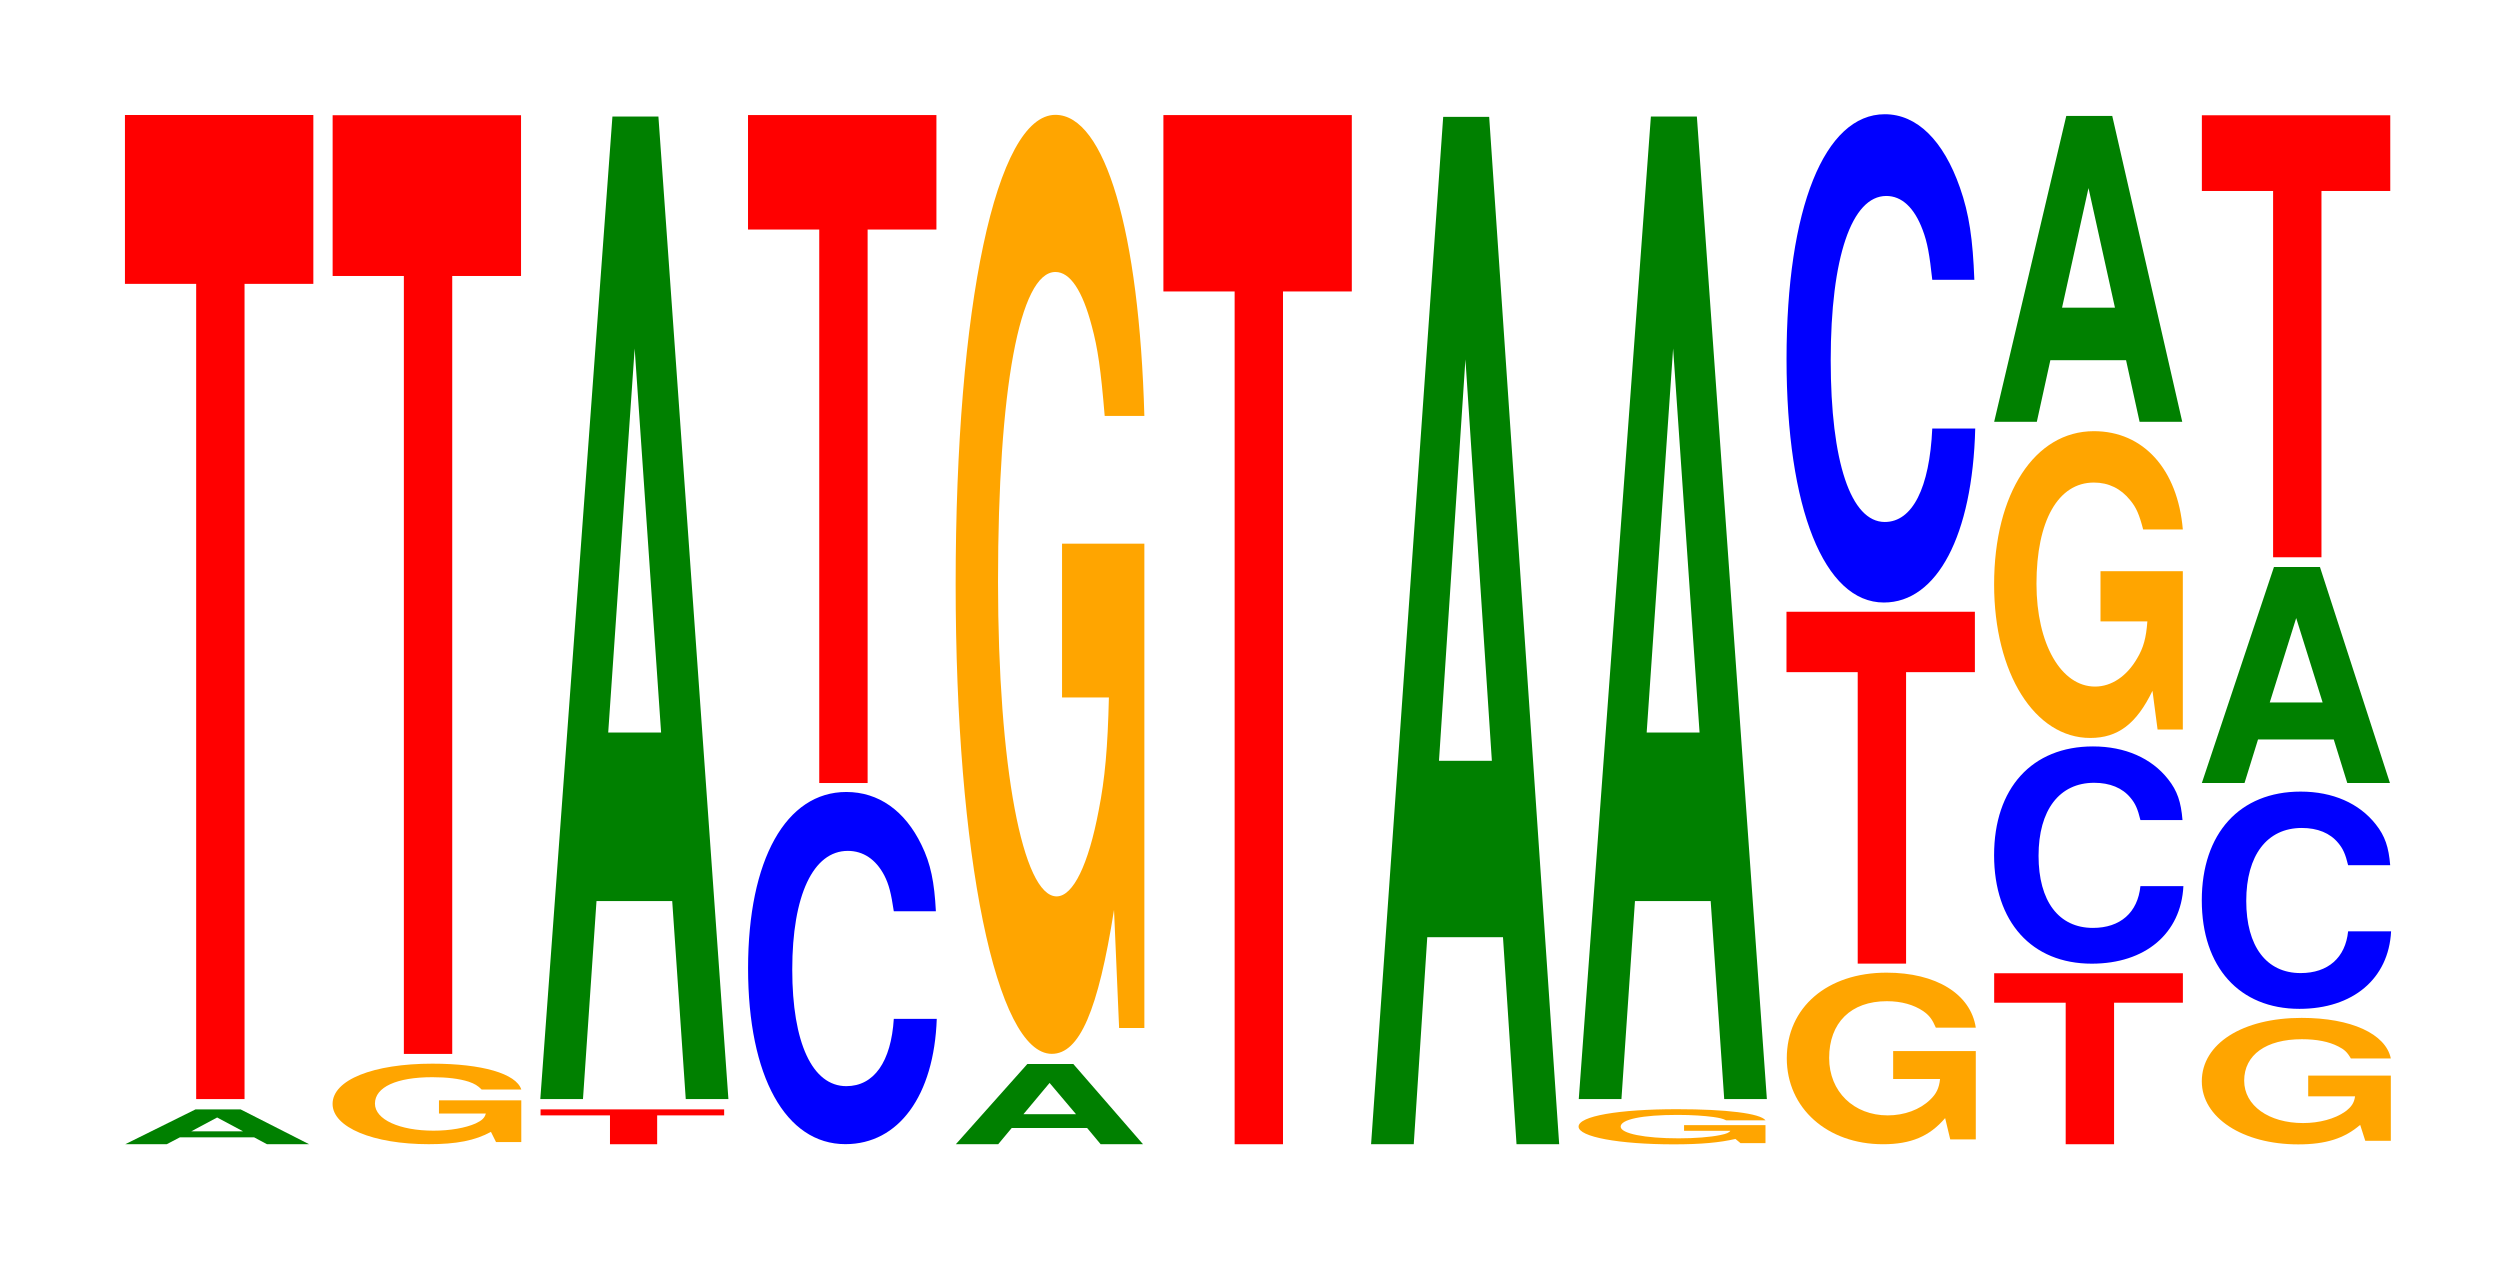
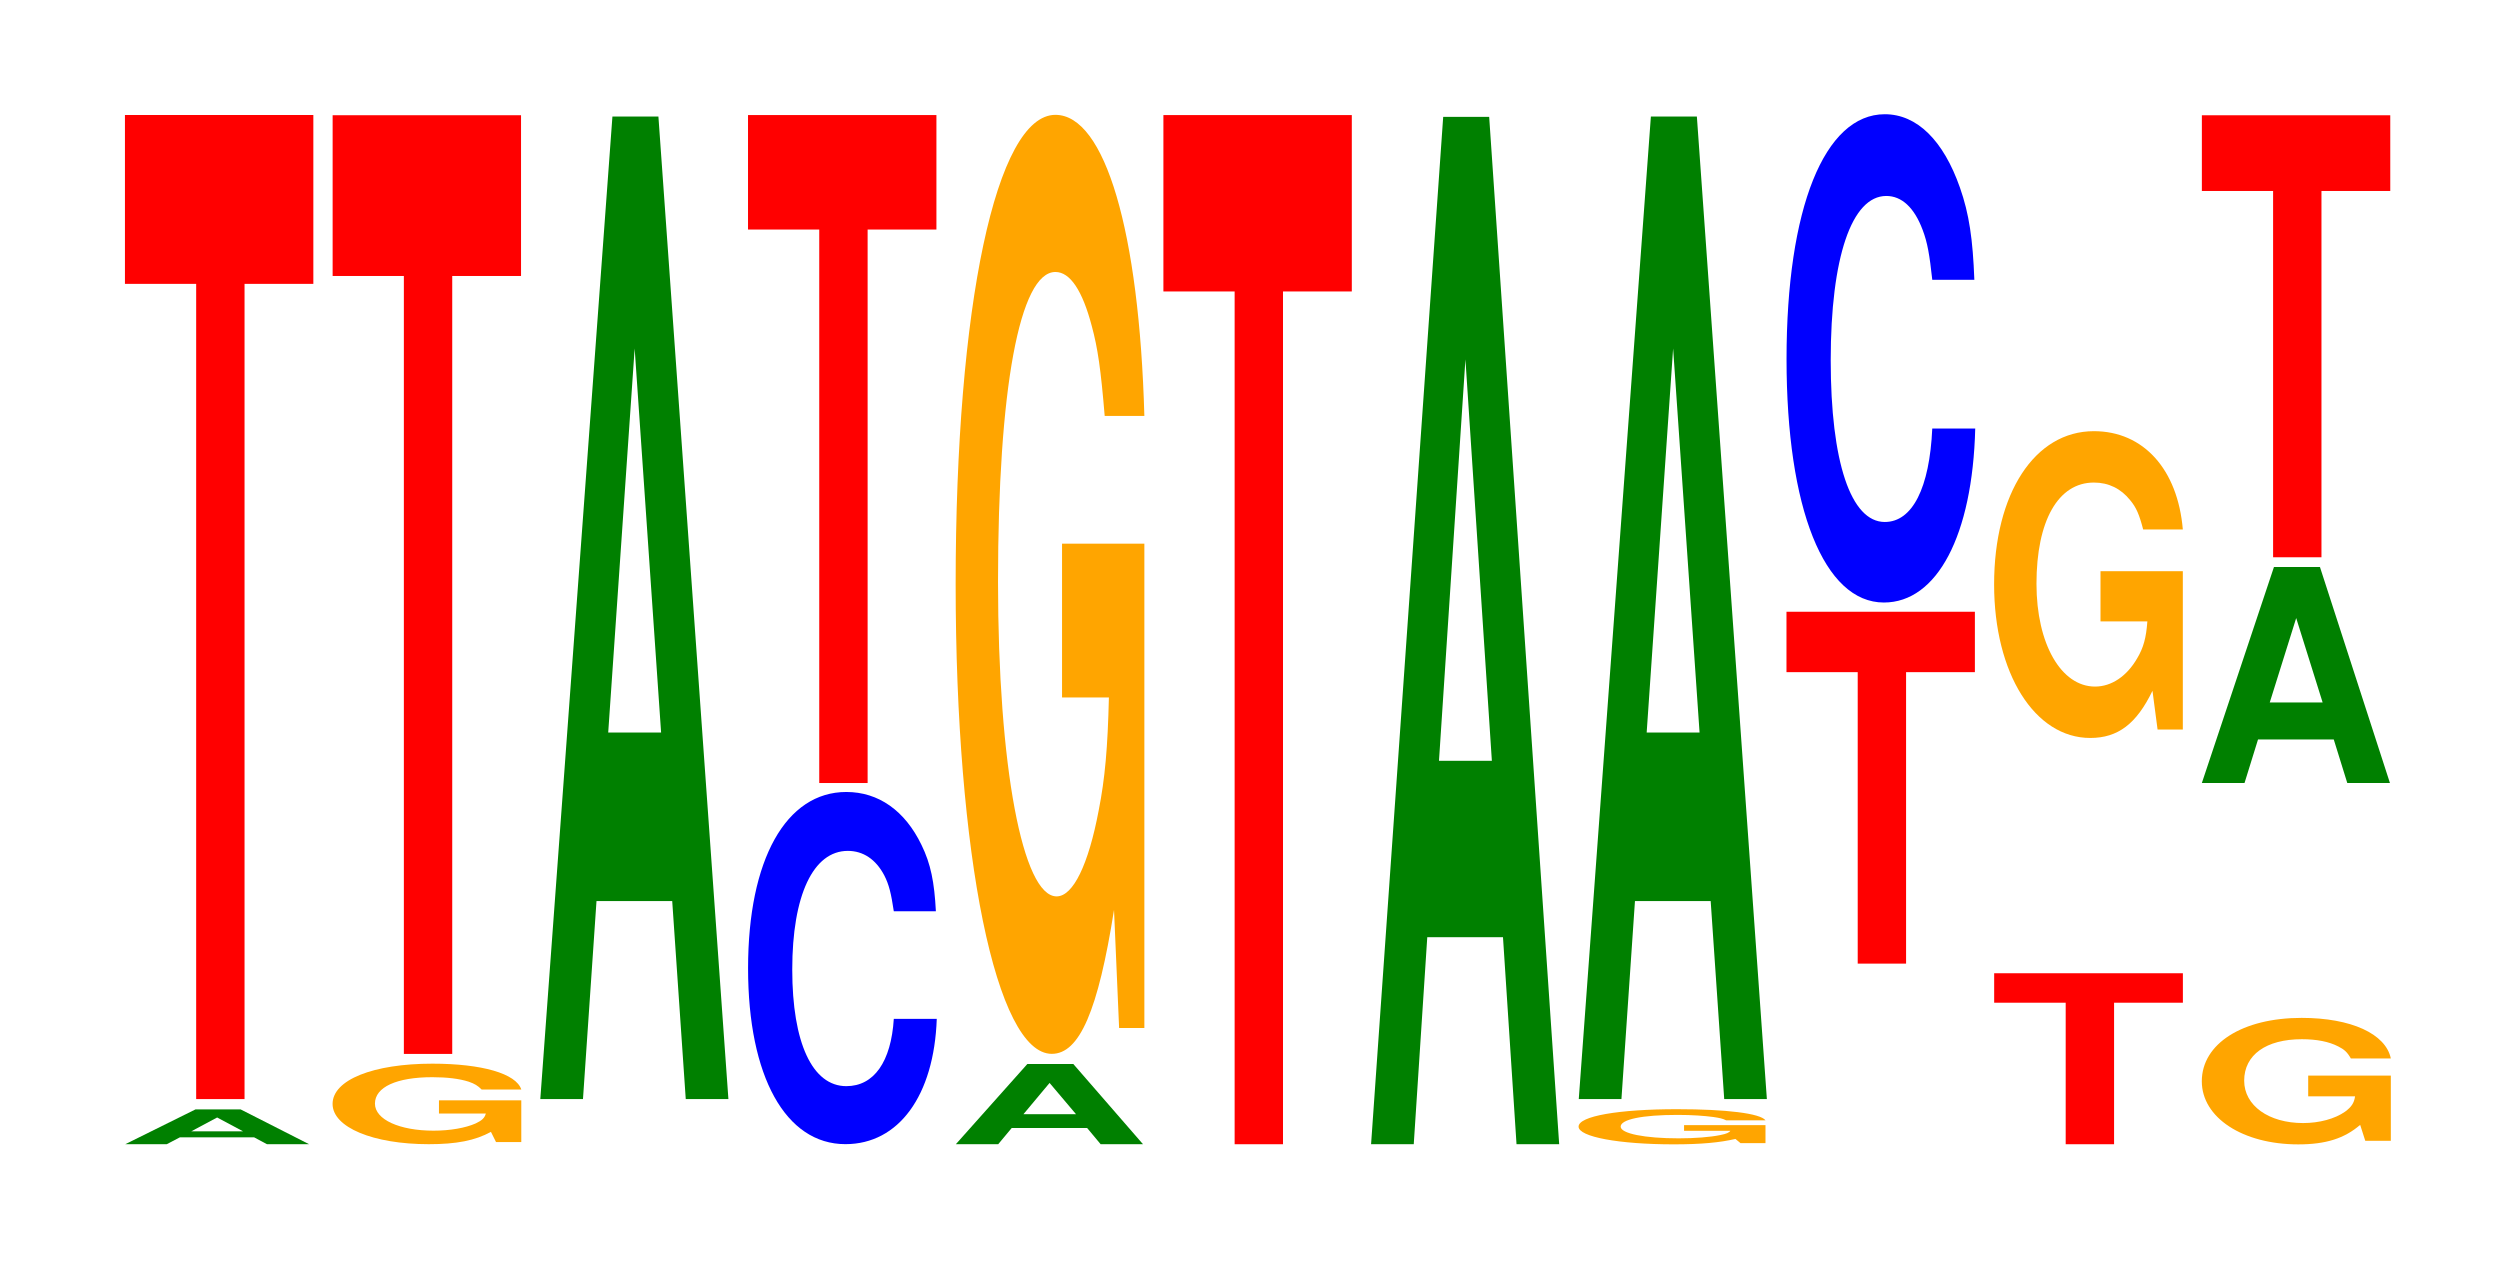
<svg xmlns="http://www.w3.org/2000/svg" xmlns:xlink="http://www.w3.org/1999/xlink" width="130pt" height="66pt" viewBox="0 0 130 66" version="1.1">
  <defs>
    <g>
      <symbol overflow="visible" id="glyph0-0">
        <path style="stroke:none;" d="M 7.078 -0.359 L 7.75 0 L 9.938 0 L 6.375 -1.812 L 4.031 -1.812 L 0.375 0 L 2.531 0 L 3.219 -0.359 Z M 6.5 -0.672 L 3.812 -0.672 L 5.156 -1.391 Z M 6.5 -0.672 " />
      </symbol>
      <symbol overflow="visible" id="glyph1-0">
        <path style="stroke:none;" d="M 6.453 -42.391 L 10.031 -42.391 L 10.031 -51.172 L 0.234 -51.172 L 0.234 -42.391 L 3.938 -42.391 L 3.938 0 L 6.453 0 Z M 6.453 -42.391 " />
      </symbol>
      <symbol overflow="visible" id="glyph2-0">
        <path style="stroke:none;" d="M 10.422 -2.156 L 6.141 -2.156 L 6.141 -1.469 L 8.578 -1.469 C 8.516 -1.234 8.375 -1.109 8.047 -0.953 C 7.516 -0.719 6.719 -0.578 5.859 -0.578 C 4.094 -0.578 2.812 -1.156 2.812 -1.984 C 2.812 -2.844 3.938 -3.359 5.797 -3.359 C 6.562 -3.359 7.203 -3.281 7.688 -3.125 C 8 -3.016 8.156 -2.922 8.359 -2.719 L 10.422 -2.719 C 10.156 -3.547 8.375 -4.062 5.797 -4.062 C 2.719 -4.062 0.609 -3.219 0.609 -1.969 C 0.609 -0.75 2.719 0.125 5.609 0.125 C 7.047 0.125 8.016 -0.062 8.844 -0.516 L 9.109 0.016 L 10.422 0.016 Z M 10.422 -2.156 " />
      </symbol>
      <symbol overflow="visible" id="glyph3-0">
        <path style="stroke:none;" d="M 6.453 -40.453 L 10.031 -40.453 L 10.031 -48.812 L 0.234 -48.812 L 0.234 -40.453 L 3.938 -40.453 L 3.938 0 L 6.453 0 Z M 6.453 -40.453 " />
      </symbol>
      <symbol overflow="visible" id="glyph4-0">
-         <path style="stroke:none;" d="M 6.297 -1.5 L 9.781 -1.5 L 9.781 -1.812 L 0.234 -1.812 L 0.234 -1.5 L 3.844 -1.5 L 3.844 0 L 6.297 0 Z M 6.297 -1.5 " />
-       </symbol>
+         </symbol>
      <symbol overflow="visible" id="glyph5-0">
        <path style="stroke:none;" d="M 7.234 -10.297 L 7.938 0 L 10.156 0 L 6.516 -51.094 L 4.125 -51.094 L 0.375 0 L 2.594 0 L 3.297 -10.297 Z M 6.656 -19.062 L 3.906 -19.062 L 5.281 -39.031 Z M 6.656 -19.062 " />
      </symbol>
      <symbol overflow="visible" id="glyph6-0">
        <path style="stroke:none;" d="M 10.438 -11.562 C 10.359 -13.078 10.172 -14.031 9.688 -15.016 C 8.828 -16.797 7.453 -17.766 5.781 -17.766 C 2.641 -17.766 0.672 -14.25 0.672 -8.594 C 0.672 -2.969 2.625 0.547 5.734 0.547 C 8.5 0.547 10.344 -1.969 10.484 -5.969 L 8.25 -5.969 C 8.109 -3.734 7.219 -2.469 5.781 -2.469 C 4.016 -2.469 2.969 -4.719 2.969 -8.531 C 2.969 -12.406 4.062 -14.703 5.859 -14.703 C 6.656 -14.703 7.312 -14.266 7.75 -13.438 C 8 -12.953 8.109 -12.5 8.25 -11.562 Z M 10.438 -11.562 " />
      </symbol>
      <symbol overflow="visible" id="glyph7-0">
        <path style="stroke:none;" d="M 6.453 -28.781 L 10.031 -28.781 L 10.031 -34.734 L 0.234 -34.734 L 0.234 -28.781 L 3.938 -28.781 L 3.938 0 L 6.453 0 Z M 6.453 -28.781 " />
      </symbol>
      <symbol overflow="visible" id="glyph8-0">
        <path style="stroke:none;" d="M 7.203 -0.844 L 7.906 0 L 10.109 0 L 6.484 -4.172 L 4.094 -4.172 L 0.375 0 L 2.578 0 L 3.281 -0.844 Z M 6.625 -1.562 L 3.891 -1.562 L 5.25 -3.188 Z M 6.625 -1.562 " />
      </symbol>
      <symbol overflow="visible" id="glyph9-0">
        <path style="stroke:none;" d="M 10.422 -25.062 L 6.141 -25.062 L 6.141 -17.062 L 8.578 -17.062 C 8.516 -14.453 8.375 -12.844 8.047 -11.188 C 7.516 -8.375 6.719 -6.719 5.859 -6.719 C 4.094 -6.719 2.812 -13.484 2.812 -23.078 C 2.812 -33.109 3.938 -39.188 5.797 -39.188 C 6.562 -39.188 7.203 -38.219 7.688 -36.375 C 8 -35.219 8.156 -34.141 8.359 -31.703 L 10.422 -31.703 C 10.156 -41.297 8.375 -47.359 5.797 -47.359 C 2.719 -47.359 0.609 -37.453 0.609 -22.953 C 0.609 -8.828 2.719 1.469 5.609 1.469 C 7.047 1.469 8.016 -0.766 8.844 -6.016 L 9.109 0.125 L 10.422 0.125 Z M 10.422 -25.062 " />
      </symbol>
      <symbol overflow="visible" id="glyph10-0">
        <path style="stroke:none;" d="M 6.453 -44.344 L 10.031 -44.344 L 10.031 -53.516 L 0.234 -53.516 L 0.234 -44.344 L 3.938 -44.344 L 3.938 0 L 6.453 0 Z M 6.453 -44.344 " />
      </symbol>
      <symbol overflow="visible" id="glyph11-0">
        <path style="stroke:none;" d="M 7.234 -10.766 L 7.938 0 L 10.156 0 L 6.516 -53.422 L 4.125 -53.422 L 0.375 0 L 2.594 0 L 3.297 -10.766 Z M 6.656 -19.938 L 3.906 -19.938 L 5.281 -40.812 Z M 6.656 -19.938 " />
      </symbol>
      <symbol overflow="visible" id="glyph12-0">
        <path style="stroke:none;" d="M 10.328 -0.938 L 6.094 -0.938 L 6.094 -0.641 L 8.5 -0.641 C 8.438 -0.547 8.297 -0.484 7.984 -0.422 C 7.453 -0.312 6.656 -0.25 5.812 -0.25 C 4.047 -0.25 2.797 -0.5 2.797 -0.859 C 2.797 -1.234 3.906 -1.469 5.75 -1.469 C 6.516 -1.469 7.156 -1.422 7.625 -1.359 C 7.938 -1.312 8.094 -1.281 8.281 -1.188 L 10.328 -1.188 C 10.062 -1.547 8.297 -1.766 5.734 -1.766 C 2.688 -1.766 0.609 -1.406 0.609 -0.859 C 0.609 -0.328 2.703 0.062 5.562 0.062 C 6.984 0.062 7.953 -0.031 8.766 -0.219 L 9.031 0 L 10.328 0 Z M 10.328 -0.938 " />
      </symbol>
      <symbol overflow="visible" id="glyph13-0">
-         <path style="stroke:none;" d="M 10.453 -4.578 L 6.156 -4.578 L 6.156 -3.125 L 8.594 -3.125 C 8.547 -2.641 8.391 -2.344 8.078 -2.047 C 7.547 -1.531 6.734 -1.234 5.875 -1.234 C 4.109 -1.234 2.828 -2.469 2.828 -4.219 C 2.828 -6.047 3.953 -7.172 5.828 -7.172 C 6.594 -7.172 7.234 -6.984 7.719 -6.656 C 8.031 -6.438 8.188 -6.234 8.375 -5.797 L 10.453 -5.797 C 10.188 -7.547 8.391 -8.656 5.812 -8.656 C 2.719 -8.656 0.625 -6.844 0.625 -4.203 C 0.625 -1.609 2.734 0.266 5.625 0.266 C 7.078 0.266 8.047 -0.141 8.859 -1.094 L 9.125 0.016 L 10.453 0.016 Z M 10.453 -4.578 " />
-       </symbol>
+         </symbol>
      <symbol overflow="visible" id="glyph14-0">
        <path style="stroke:none;" d="M 6.453 -15.156 L 10.031 -15.156 L 10.031 -18.297 L 0.234 -18.297 L 0.234 -15.156 L 3.938 -15.156 L 3.938 0 L 6.453 0 Z M 6.453 -15.156 " />
      </symbol>
      <symbol overflow="visible" id="glyph15-0">
        <path style="stroke:none;" d="M 10.438 -16.016 C 10.359 -18.109 10.172 -19.438 9.688 -20.812 C 8.828 -23.266 7.453 -24.625 5.781 -24.625 C 2.641 -24.625 0.672 -19.734 0.672 -11.891 C 0.672 -4.125 2.625 0.766 5.734 0.766 C 8.5 0.766 10.344 -2.719 10.484 -8.281 L 8.25 -8.281 C 8.109 -5.188 7.219 -3.422 5.781 -3.422 C 4.016 -3.422 2.969 -6.547 2.969 -11.828 C 2.969 -17.188 4.062 -20.375 5.859 -20.375 C 6.656 -20.375 7.312 -19.781 7.75 -18.609 C 8 -17.953 8.109 -17.312 8.25 -16.016 Z M 10.438 -16.016 " />
      </symbol>
      <symbol overflow="visible" id="glyph16-0">
        <path style="stroke:none;" d="M 6.469 -7.359 L 10.047 -7.359 L 10.047 -8.891 L 0.234 -8.891 L 0.234 -7.359 L 3.953 -7.359 L 3.953 0 L 6.469 0 Z M 6.469 -7.359 " />
      </symbol>
      <symbol overflow="visible" id="glyph17-0">
-         <path style="stroke:none;" d="M 10.469 -7.125 C 10.391 -8.062 10.203 -8.641 9.719 -9.25 C 8.859 -10.344 7.484 -10.953 5.812 -10.953 C 2.641 -10.953 0.672 -8.781 0.672 -5.297 C 0.672 -1.828 2.625 0.344 5.75 0.344 C 8.531 0.344 10.391 -1.219 10.516 -3.688 L 8.281 -3.688 C 8.141 -2.312 7.234 -1.516 5.812 -1.516 C 4.031 -1.516 2.984 -2.906 2.984 -5.266 C 2.984 -7.641 4.062 -9.062 5.875 -9.062 C 6.688 -9.062 7.344 -8.797 7.766 -8.281 C 8.016 -7.984 8.141 -7.703 8.281 -7.125 Z M 10.469 -7.125 " />
-       </symbol>
+         </symbol>
      <symbol overflow="visible" id="glyph18-0">
        <path style="stroke:none;" d="M 10.422 -8.188 L 6.141 -8.188 L 6.141 -5.578 L 8.578 -5.578 C 8.516 -4.719 8.375 -4.203 8.047 -3.656 C 7.516 -2.734 6.719 -2.188 5.859 -2.188 C 4.094 -2.188 2.812 -4.406 2.812 -7.531 C 2.812 -10.812 3.938 -12.797 5.797 -12.797 C 6.562 -12.797 7.203 -12.484 7.688 -11.875 C 8 -11.5 8.156 -11.141 8.359 -10.359 L 10.422 -10.359 C 10.156 -13.484 8.375 -15.469 5.797 -15.469 C 2.719 -15.469 0.609 -12.234 0.609 -7.5 C 0.609 -2.875 2.719 0.484 5.609 0.484 C 7.047 0.484 8.016 -0.25 8.844 -1.969 L 9.109 0.047 L 10.422 0.047 Z M 10.422 -8.188 " />
      </symbol>
      <symbol overflow="visible" id="glyph19-0">
-         <path style="stroke:none;" d="M 7.234 -3.203 L 7.938 0 L 10.156 0 L 6.516 -15.906 L 4.125 -15.906 L 0.375 0 L 2.594 0 L 3.297 -3.203 Z M 6.656 -5.938 L 3.906 -5.938 L 5.281 -12.156 Z M 6.656 -5.938 " />
-       </symbol>
+         </symbol>
      <symbol overflow="visible" id="glyph20-0">
        <path style="stroke:none;" d="M 10.438 -3.375 L 6.141 -3.375 L 6.141 -2.297 L 8.578 -2.297 C 8.531 -1.938 8.375 -1.734 8.062 -1.5 C 7.531 -1.125 6.719 -0.906 5.875 -0.906 C 4.094 -0.906 2.812 -1.812 2.812 -3.109 C 2.812 -4.453 3.953 -5.266 5.812 -5.266 C 6.578 -5.266 7.219 -5.141 7.703 -4.891 C 8.016 -4.734 8.172 -4.594 8.359 -4.266 L 10.438 -4.266 C 10.172 -5.547 8.375 -6.375 5.797 -6.375 C 2.719 -6.375 0.609 -5.031 0.609 -3.078 C 0.609 -1.188 2.734 0.203 5.625 0.203 C 7.062 0.203 8.031 -0.109 8.844 -0.812 L 9.109 0.016 L 10.438 0.016 Z M 10.438 -3.375 " />
      </symbol>
      <symbol overflow="visible" id="glyph21-0">
        <path style="stroke:none;" d="M 7.234 -2.266 L 7.938 0 L 10.156 0 L 6.516 -11.234 L 4.125 -11.234 L 0.375 0 L 2.594 0 L 3.297 -2.266 Z M 6.656 -4.188 L 3.906 -4.188 L 5.281 -8.578 Z M 6.656 -4.188 " />
      </symbol>
      <symbol overflow="visible" id="glyph22-0">
        <path style="stroke:none;" d="M 6.453 -19.047 L 10.031 -19.047 L 10.031 -22.984 L 0.234 -22.984 L 0.234 -19.047 L 3.938 -19.047 L 3.938 0 L 6.453 0 Z M 6.453 -19.047 " />
      </symbol>
    </g>
  </defs>
  <g id="surface1">
    <g style="fill:rgb(0%,50.194%,0%);fill-opacity:1;">
      <use xlink:href="#glyph0-0" x="6.136" y="59.5" />
    </g>
    <g style="fill:rgb(100%,0%,0%);fill-opacity:1;">
      <use xlink:href="#glyph1-0" x="6.263" y="57.152" />
    </g>
    <g style="fill:rgb(100%,64.647%,0%);fill-opacity:1;">
      <use xlink:href="#glyph2-0" x="16.685" y="59.373" />
    </g>
    <g style="fill:rgb(100%,0%,0%);fill-opacity:1;">
      <use xlink:href="#glyph3-0" x="17.063" y="54.804" />
    </g>
    <g style="fill:rgb(100%,0%,0%);fill-opacity:1;">
      <use xlink:href="#glyph4-0" x="27.875" y="59.5" />
    </g>
    <g style="fill:rgb(0%,50.194%,0%);fill-opacity:1;">
      <use xlink:href="#glyph5-0" x="27.721" y="57.152" />
    </g>
    <g style="fill:rgb(0%,0%,100%);fill-opacity:1;">
      <use xlink:href="#glyph6-0" x="38.228" y="58.949" />
    </g>
    <g style="fill:rgb(100%,0%,0%);fill-opacity:1;">
      <use xlink:href="#glyph7-0" x="38.663" y="40.717" />
    </g>
    <g style="fill:rgb(0%,50.194%,0%);fill-opacity:1;">
      <use xlink:href="#glyph8-0" x="49.328" y="59.5" />
    </g>
    <g style="fill:rgb(100%,64.647%,0%);fill-opacity:1;">
      <use xlink:href="#glyph9-0" x="49.085" y="53.331" />
    </g>
    <g style="fill:rgb(100%,0%,0%);fill-opacity:1;">
      <use xlink:href="#glyph10-0" x="60.263" y="59.5" />
    </g>
    <g style="fill:rgb(0%,50.194%,0%);fill-opacity:1;">
      <use xlink:href="#glyph11-0" x="70.921" y="59.5" />
    </g>
    <g style="fill:rgb(100%,64.647%,0%);fill-opacity:1;">
      <use xlink:href="#glyph12-0" x="81.477" y="59.444" />
    </g>
    <g style="fill:rgb(0%,50.194%,0%);fill-opacity:1;">
      <use xlink:href="#glyph5-0" x="81.721" y="57.152" />
    </g>
    <g style="fill:rgb(100%,64.647%,0%);fill-opacity:1;">
      <use xlink:href="#glyph13-0" x="92.288" y="59.234" />
    </g>
    <g style="fill:rgb(100%,0%,0%);fill-opacity:1;">
      <use xlink:href="#glyph14-0" x="92.663" y="50.108" />
    </g>
    <g style="fill:rgb(0%,0%,100%);fill-opacity:1;">
      <use xlink:href="#glyph15-0" x="92.228" y="30.565" />
    </g>
    <g style="fill:rgb(100%,0%,0%);fill-opacity:1;">
      <use xlink:href="#glyph16-0" x="103.463" y="59.5" />
    </g>
    <g style="fill:rgb(0%,0%,100%);fill-opacity:1;">
      <use xlink:href="#glyph17-0" x="103.021" y="49.767" />
    </g>
    <g style="fill:rgb(100%,64.647%,0%);fill-opacity:1;">
      <use xlink:href="#glyph18-0" x="103.085" y="37.89" />
    </g>
    <g style="fill:rgb(0%,50.194%,0%);fill-opacity:1;">
      <use xlink:href="#glyph19-0" x="103.321" y="21.935" />
    </g>
    <g style="fill:rgb(100%,64.647%,0%);fill-opacity:1;">
      <use xlink:href="#glyph20-0" x="113.885" y="59.305" />
    </g>
    <g style="fill:rgb(0%,0%,100%);fill-opacity:1;">
      <use xlink:href="#glyph17-0" x="113.821" y="52.116" />
    </g>
    <g style="fill:rgb(0%,50.194%,0%);fill-opacity:1;">
      <use xlink:href="#glyph21-0" x="114.121" y="40.717" />
    </g>
    <g style="fill:rgb(100%,0%,0%);fill-opacity:1;">
      <use xlink:href="#glyph22-0" x="114.263" y="28.978" />
    </g>
  </g>
</svg>